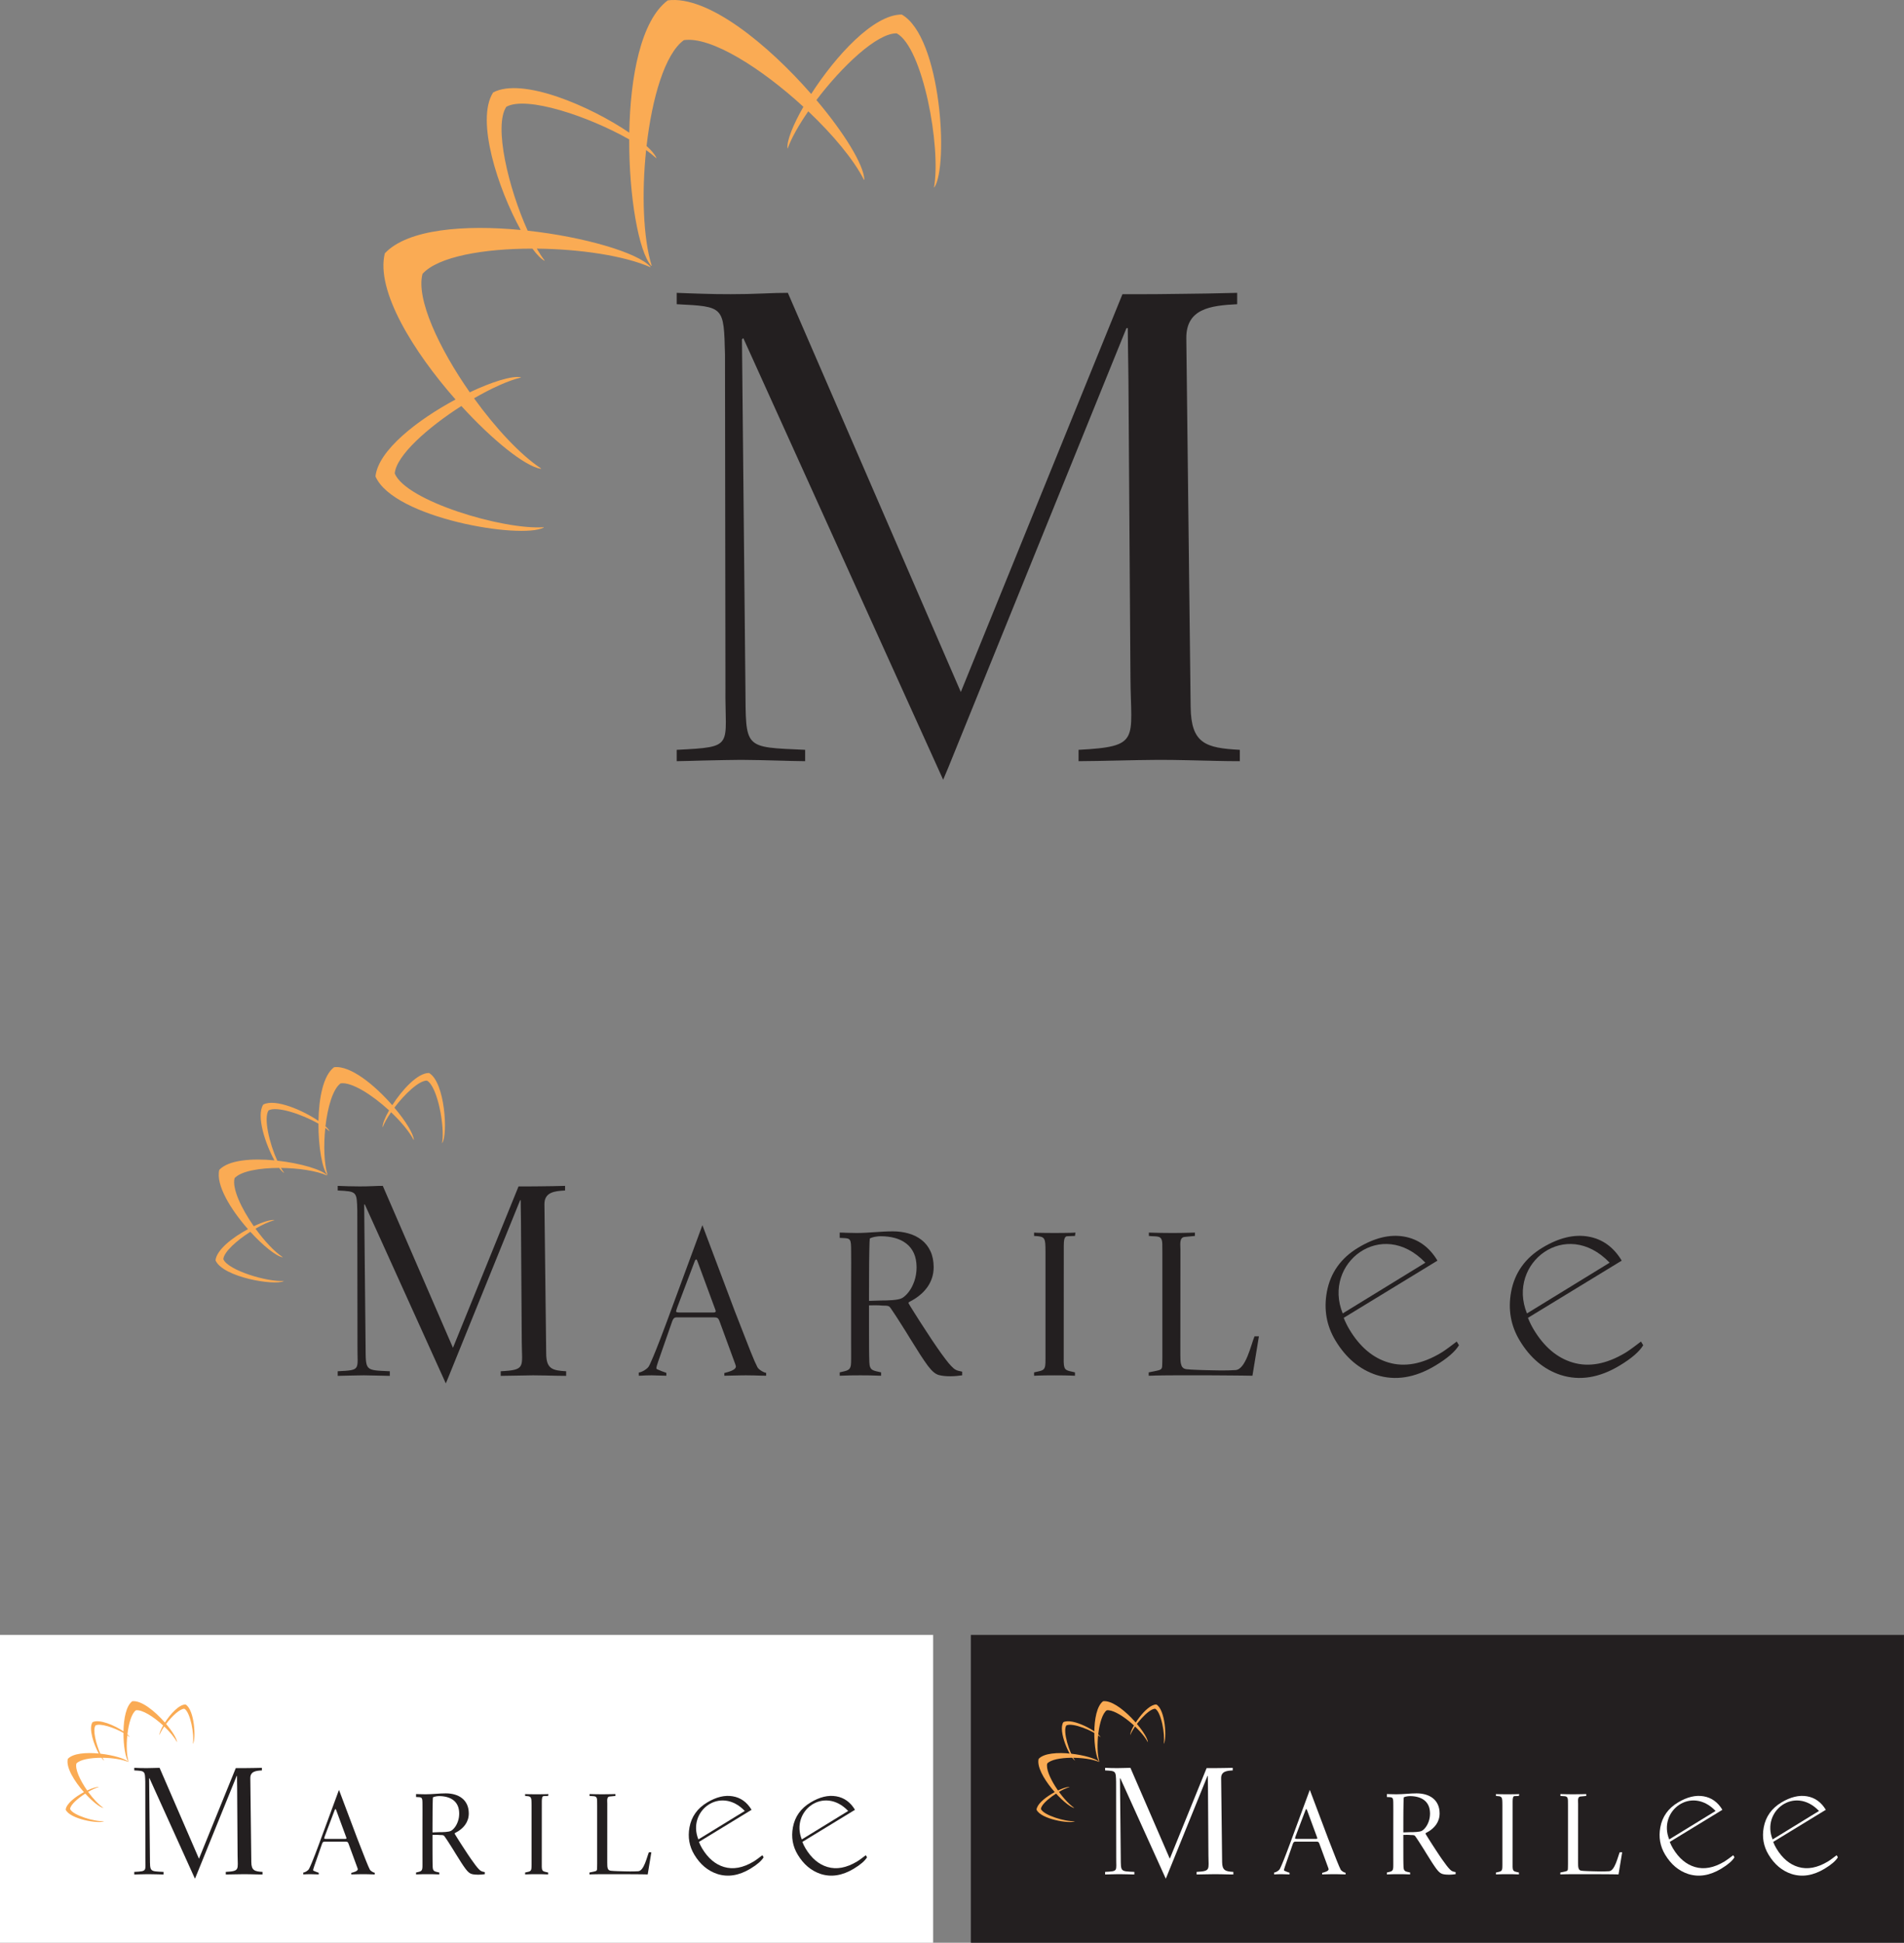
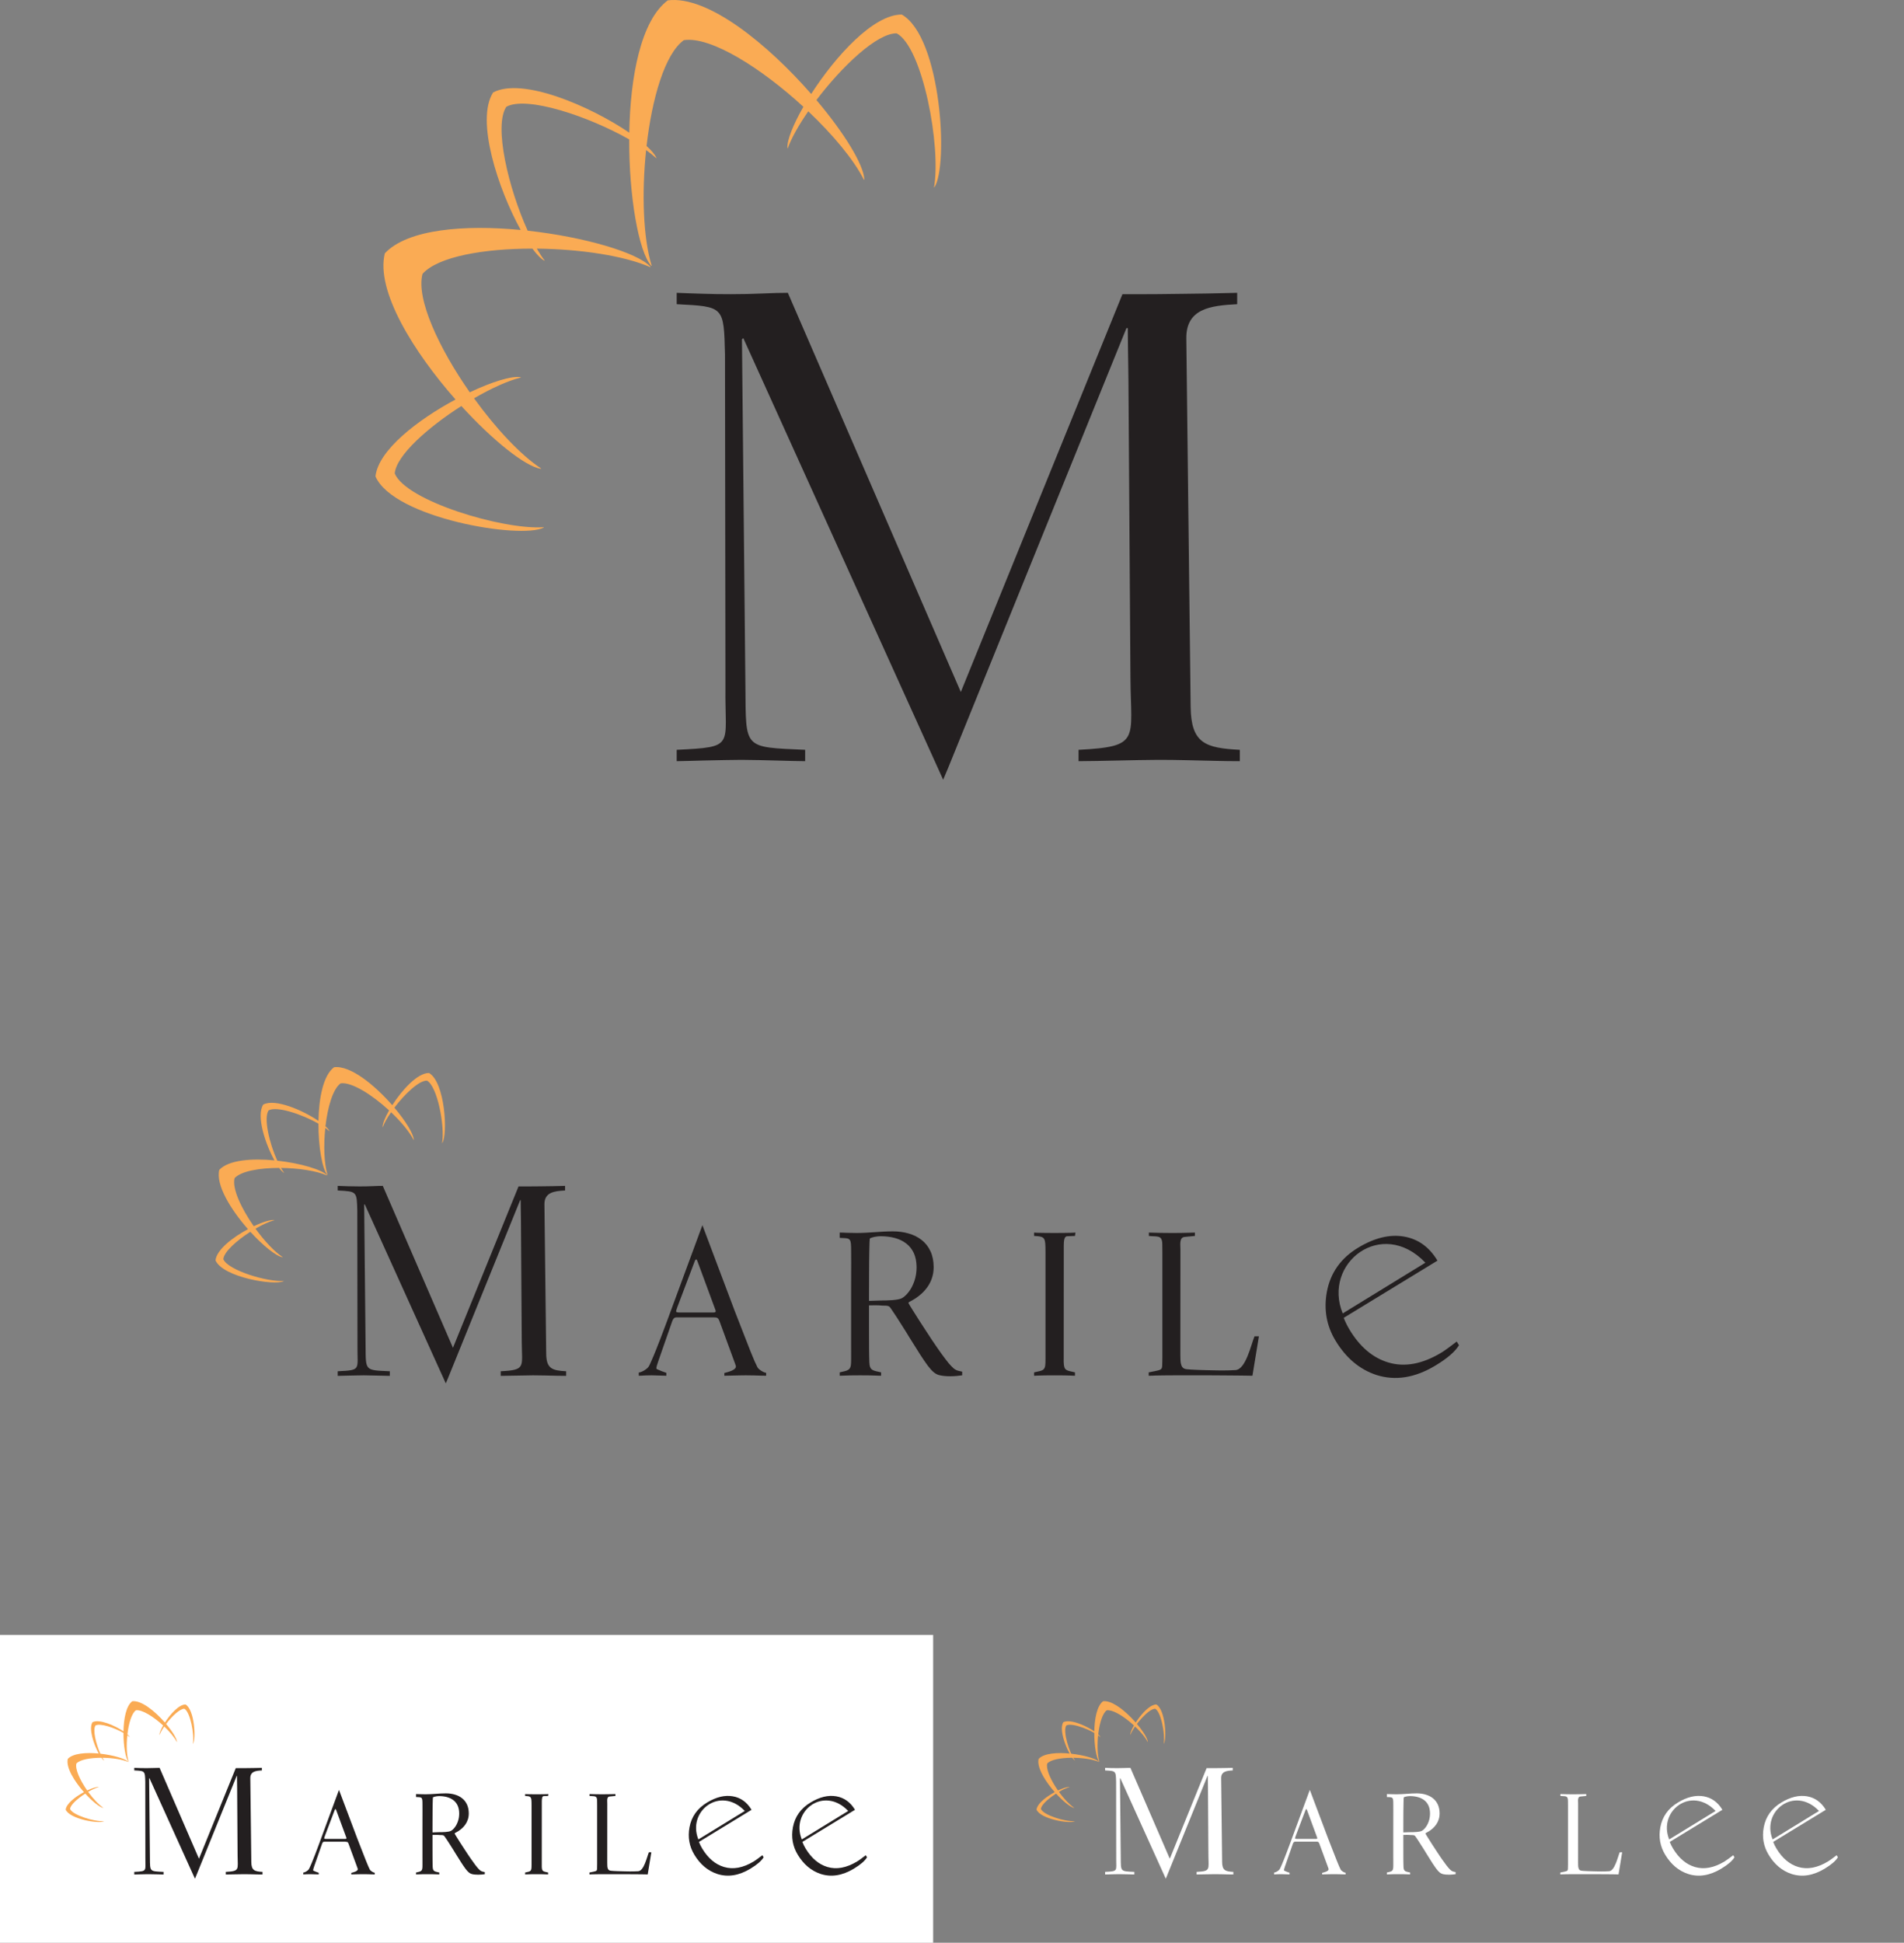
<svg xmlns="http://www.w3.org/2000/svg" width="510.28pt" height="520.62pt" viewBox="0 0 510.28 520.62" version="1.1">
  <rect x="0" y="0" width="510.28" height="520.62" fill="#808080" stroke="none" />
  <defs>
    <clipPath id="clip1">
      <path d="M 0 438 L 251 438 L 251 520.621 L 0 520.621 Z M 0 438 " />
    </clipPath>
    <clipPath id="clip2">
-       <path d="M 260 438 L 510.281 438 L 510.281 520.621 L 260 520.621 Z M 260 438 " />
-     </clipPath>
+       </clipPath>
  </defs>
  <g id="surface1">
    <g clip-path="url(#clip1)" clip-rule="nonzero">
      <path style=" stroke:none;fill-rule:evenodd;fill:rgb(100%,100%,100%);fill-opacity:1;" d="M 0 520.621 L 250.09 520.621 L 250.09 438.137 L 0 438.137 Z M 0 520.621 " />
    </g>
    <path style=" stroke:none;fill-rule:nonzero;fill:rgb(13.699%,12.199%,12.5%);fill-opacity:1;" d="M 145.199 500.262 L 145.207 482.715 C 145.223 482.086 145.25 481.309 145.742 481.32 L 146.895 481.281 L 146.965 480.773 C 146.625 480.785 146.789 480.793 146.441 480.805 C 146.094 480.816 145.715 480.82 145.289 480.824 C 144.871 480.828 144.387 480.836 143.832 480.836 C 143.266 480.836 142.773 480.828 142.344 480.824 C 141.914 480.82 141.527 480.816 141.18 480.805 C 140.836 480.793 141.07 480.785 140.738 480.773 L 140.738 481.281 C 142.156 481.355 142.426 481.43 142.449 482.965 C 142.457 483.289 142.461 483.379 142.461 483.805 L 142.461 499.711 C 142.461 499.988 142.457 500.109 142.449 500.367 C 142.426 501.629 141.918 501.512 140.738 501.801 L 140.738 502.309 C 141.371 502.289 141.715 502.266 142.348 502.258 C 143.336 502.242 144.32 502.242 145.305 502.258 C 145.883 502.262 146.316 502.289 146.895 502.309 L 146.895 501.801 C 145.617 501.484 145.238 501.605 145.199 500.262 " />
    <path style=" stroke:none;fill-rule:nonzero;fill:rgb(13.699%,12.199%,12.5%);fill-opacity:1;" d="M 115.91 491.051 L 115.91 490.176 C 115.91 489.773 115.91 489.293 115.914 488.738 C 115.914 488.188 115.914 487.602 115.922 486.98 C 115.922 486.363 115.926 485.75 115.93 485.148 C 115.941 484.547 115.945 483.992 115.957 483.488 C 115.961 482.98 115.977 482.57 115.988 482.242 C 116.004 481.914 116.016 481.723 116.031 481.66 C 116.16 481.59 116.316 481.527 116.508 481.477 C 116.695 481.426 116.895 481.391 117.098 481.363 C 117.301 481.336 117.484 481.324 117.652 481.324 C 118.422 481.32 119.137 481.41 119.789 481.586 C 120.445 481.766 121.02 482.039 121.508 482.414 C 121.996 482.789 122.379 483.273 122.652 483.867 C 122.926 484.461 123.062 485.176 123.066 486.004 C 123.062 486.754 122.949 487.438 122.734 488.059 C 122.523 488.68 122.254 489.211 121.922 489.648 C 121.594 490.09 121.254 490.414 120.895 490.621 C 120.754 490.703 120.555 490.77 120.293 490.824 C 120.039 490.871 119.754 490.906 119.449 490.934 C 119.137 490.953 118.832 490.977 118.535 490.98 C 118.234 490.984 117.973 490.988 117.746 490.988 Z M 115.961 500.285 C 115.949 500.004 115.945 499.699 115.934 499.379 C 115.93 499.059 115.926 498.684 115.922 498.258 C 115.914 497.828 115.914 497.527 115.914 496.926 C 115.91 496.316 115.91 495.59 115.91 494.742 L 115.91 491.727 C 116.332 491.715 116.66 491.707 116.898 491.707 C 117.141 491.715 117.328 491.719 117.469 491.727 C 117.609 491.734 117.738 491.746 117.867 491.754 C 118.105 491.754 118.301 491.762 118.449 491.77 C 118.594 491.777 118.703 491.797 118.785 491.82 C 118.871 491.848 118.941 491.887 119 491.938 C 119.055 491.988 119.172 492.148 119.355 492.422 C 119.547 492.691 119.766 493.023 120.02 493.414 C 120.273 493.816 120.535 494.219 120.801 494.637 C 121.07 495.055 121.309 495.438 121.523 495.781 C 121.738 496.121 121.895 496.383 121.996 496.559 C 122.633 497.586 123.176 498.449 123.617 499.141 C 124.066 499.836 124.449 500.391 124.766 500.812 C 125.086 501.238 125.375 501.559 125.637 501.773 C 125.895 501.984 126.16 502.133 126.43 502.203 C 127.469 502.48 128.891 502.402 129.926 502.246 L 129.926 501.695 C 129.023 501.516 128.836 501.434 128.262 500.832 C 128.027 500.59 127.746 500.254 127.414 499.816 C 127.078 499.383 126.672 498.816 126.188 498.117 C 125.965 497.797 125.703 497.414 125.406 496.969 C 125.113 496.527 124.801 496.051 124.48 495.555 C 124.152 495.059 123.832 494.57 123.52 494.082 C 123.211 493.602 122.93 493.156 122.68 492.754 C 122.426 492.355 122.227 492.031 122.074 491.781 C 121.926 491.531 121.848 491.387 121.844 491.359 C 121.844 491.324 121.855 491.301 121.879 491.277 C 121.906 491.25 121.949 491.219 122.027 491.176 C 122.277 491.051 122.559 490.887 122.871 490.691 C 123.191 490.484 123.508 490.238 123.828 489.949 C 124.148 489.66 124.445 489.324 124.719 488.938 C 124.988 488.547 125.215 488.109 125.375 487.621 C 125.547 487.125 125.633 486.578 125.637 485.973 C 125.633 485.051 125.469 484.246 125.152 483.574 C 124.836 482.895 124.398 482.332 123.836 481.895 C 123.277 481.453 122.625 481.125 121.879 480.91 C 121.141 480.699 120.344 480.59 119.488 480.59 C 119.047 480.59 118.598 480.605 118.137 480.625 C 117.684 480.652 117.227 480.684 116.766 480.715 C 116.309 480.742 115.855 480.773 115.406 480.797 C 114.957 480.82 114.504 480.836 114.043 480.836 C 113.523 480.828 113.004 480.82 112.484 480.805 C 111.965 480.785 112.023 480.773 111.504 480.773 L 111.504 481.57 C 112.891 481.652 113.191 481.484 113.215 482.965 C 113.219 483.289 113.223 483.379 113.223 483.805 C 113.223 484.227 113.227 484.738 113.227 485.352 C 113.223 485.965 113.223 486.719 113.223 487.613 C 113.223 488.508 113.223 489.594 113.219 490.867 L 113.219 497.387 C 113.223 497.922 113.223 498.375 113.223 498.75 C 113.227 499.117 113.227 499.438 113.223 499.711 C 113.223 499.988 113.219 500.035 113.215 500.297 C 113.188 501.555 112.684 501.512 111.504 501.801 L 111.504 502.309 C 112.16 502.285 112.453 502.266 113.109 502.258 C 113.535 502.25 114.027 502.246 114.594 502.246 C 115.148 502.246 115.645 502.25 116.066 502.258 C 116.719 502.266 117.078 502.285 117.727 502.309 L 117.727 501.801 C 116.527 501.516 116.008 501.562 115.961 500.285 " />
-     <path style=" stroke:none;fill-rule:nonzero;fill:rgb(13.699%,12.199%,12.5%);fill-opacity:1;" d="M 87.441 492.797 C 87.238 492.797 87.102 492.777 87.016 492.754 C 86.93 492.723 86.891 492.688 86.891 492.641 C 86.895 492.566 86.914 492.469 86.957 492.355 C 87 492.242 87.039 492.121 87.074 492 L 89.609 485.301 C 89.668 485.133 89.719 485.012 89.766 484.93 C 89.805 484.852 89.855 484.812 89.918 484.812 C 89.961 484.812 90.004 484.852 90.039 484.934 C 90.074 485.012 90.113 485.113 90.16 485.238 L 92.699 492.121 C 92.746 492.234 92.781 492.332 92.812 492.422 C 92.836 492.516 92.852 492.574 92.852 492.609 C 92.852 492.656 92.828 492.703 92.777 492.738 C 92.727 492.773 92.641 492.797 92.516 492.797 Z M 100.438 501.871 C 100.09 501.852 99.227 501.34 99.094 500.961 C 98.988 500.77 98.859 500.488 98.695 500.113 C 98.539 499.746 98.328 499.242 98.074 498.609 C 97.824 497.973 97.504 497.168 97.125 496.191 C 96.742 495.211 96.273 494.02 95.727 492.609 L 90.848 479.656 L 85.453 494.293 C 85.098 495.242 84.797 496.043 84.551 496.691 C 84.301 497.344 84.09 497.871 83.922 498.289 C 83.758 498.707 83.621 499.043 83.516 499.293 C 83.406 499.551 83.32 499.746 83.25 499.906 C 83.176 500.059 83.117 500.195 83.066 500.32 C 82.98 500.531 82.855 500.793 82.773 500.922 C 82.512 501.32 81.719 501.789 81.277 501.824 L 81.277 502.309 C 81.711 502.309 81.855 502.277 82.293 502.262 C 82.555 502.25 82.867 502.246 83.219 502.246 C 84.027 502.254 84.613 502.297 85.422 502.309 L 85.422 501.871 C 84.941 501.711 84.496 501.547 84.055 501.34 C 83.961 501.297 83.922 501.234 83.922 501.145 C 83.922 501.09 83.941 501.004 83.973 500.879 C 84.008 500.758 84.051 500.625 84.094 500.48 C 84.141 500.336 84.188 500.199 84.227 500.074 L 86.309 494.109 C 86.379 493.895 86.473 493.746 86.574 493.656 C 86.68 493.57 86.812 493.523 86.98 493.527 L 92.484 493.527 C 92.695 493.523 92.859 493.539 92.969 493.566 C 93.082 493.59 93.168 493.652 93.234 493.738 C 93.301 493.824 93.367 493.957 93.434 494.141 L 95.668 500.227 C 95.699 500.305 95.734 500.395 95.77 500.504 C 95.809 500.609 95.84 500.711 95.871 500.809 C 96.043 501.469 94.609 501.766 94.148 501.898 L 94.148 502.309 C 94.934 502.293 95.145 502.281 95.934 502.266 C 96.219 502.262 96.477 502.258 96.707 502.25 C 96.938 502.246 97.16 502.246 97.379 502.246 C 97.855 502.246 98.277 502.25 98.645 502.262 C 99.008 502.273 99.336 502.281 99.629 502.293 C 99.914 502.301 100.188 502.309 100.438 502.309 " />
+     <path style=" stroke:none;fill-rule:nonzero;fill:rgb(13.699%,12.199%,12.5%);fill-opacity:1;" d="M 87.441 492.797 C 87.238 492.797 87.102 492.777 87.016 492.754 C 86.93 492.723 86.891 492.688 86.891 492.641 C 86.895 492.566 86.914 492.469 86.957 492.355 C 87 492.242 87.039 492.121 87.074 492 L 89.609 485.301 C 89.668 485.133 89.719 485.012 89.766 484.93 C 89.805 484.852 89.855 484.812 89.918 484.812 C 89.961 484.812 90.004 484.852 90.039 484.934 C 90.074 485.012 90.113 485.113 90.16 485.238 L 92.699 492.121 C 92.746 492.234 92.781 492.332 92.812 492.422 C 92.836 492.516 92.852 492.574 92.852 492.609 C 92.852 492.656 92.828 492.703 92.777 492.738 C 92.727 492.773 92.641 492.797 92.516 492.797 Z M 100.438 501.871 C 100.09 501.852 99.227 501.34 99.094 500.961 C 98.988 500.77 98.859 500.488 98.695 500.113 C 98.539 499.746 98.328 499.242 98.074 498.609 C 97.824 497.973 97.504 497.168 97.125 496.191 C 96.742 495.211 96.273 494.02 95.727 492.609 L 90.848 479.656 L 85.453 494.293 C 85.098 495.242 84.797 496.043 84.551 496.691 C 84.301 497.344 84.09 497.871 83.922 498.289 C 83.758 498.707 83.621 499.043 83.516 499.293 C 83.406 499.551 83.32 499.746 83.25 499.906 C 83.176 500.059 83.117 500.195 83.066 500.32 C 82.98 500.531 82.855 500.793 82.773 500.922 C 82.512 501.32 81.719 501.789 81.277 501.824 L 81.277 502.309 C 81.711 502.309 81.855 502.277 82.293 502.262 C 82.555 502.25 82.867 502.246 83.219 502.246 C 84.027 502.254 84.613 502.297 85.422 502.309 L 85.422 501.871 C 84.941 501.711 84.496 501.547 84.055 501.34 C 83.961 501.297 83.922 501.234 83.922 501.145 C 83.922 501.09 83.941 501.004 83.973 500.879 C 84.008 500.758 84.051 500.625 84.094 500.48 C 84.141 500.336 84.188 500.199 84.227 500.074 L 86.309 494.109 C 86.379 493.895 86.473 493.746 86.574 493.656 C 86.68 493.57 86.812 493.523 86.98 493.527 L 92.484 493.527 C 93.082 493.59 93.168 493.652 93.234 493.738 C 93.301 493.824 93.367 493.957 93.434 494.141 L 95.668 500.227 C 95.699 500.305 95.734 500.395 95.77 500.504 C 95.809 500.609 95.84 500.711 95.871 500.809 C 96.043 501.469 94.609 501.766 94.148 501.898 L 94.148 502.309 C 94.934 502.293 95.145 502.281 95.934 502.266 C 96.219 502.262 96.477 502.258 96.707 502.25 C 96.938 502.246 97.16 502.246 97.379 502.246 C 97.855 502.246 98.277 502.25 98.645 502.262 C 99.008 502.273 99.336 502.281 99.629 502.293 C 99.914 502.301 100.188 502.309 100.438 502.309 " />
    <path style=" stroke:none;fill-rule:nonzero;fill:rgb(13.699%,12.199%,12.5%);fill-opacity:1;" d="M 174.562 496.375 L 173.902 496.375 C 173.371 497.645 172.602 501.336 171.055 501.457 C 170.766 501.473 170.449 501.484 170.105 501.496 C 169.762 501.508 169.367 501.512 168.934 501.512 C 168.867 501.512 168.715 501.512 168.48 501.508 C 168.246 501.504 167.953 501.496 167.613 501.492 C 167.273 501.484 166.906 501.477 166.52 501.465 C 166.129 501.457 165.754 501.445 165.383 501.43 C 165.016 501.414 164.684 501.398 164.395 501.383 C 164.102 501.371 163.883 501.348 163.734 501.328 C 163.504 501.309 163.32 501.246 163.195 501.152 C 163.066 501.059 162.977 500.938 162.918 500.777 C 162.855 500.625 162.812 500.453 162.785 500.258 C 162.777 500.176 162.766 500.059 162.762 499.898 C 162.754 499.742 162.746 499.504 162.746 499.184 L 162.754 483.371 C 162.781 482.703 162.496 481.457 163.449 481.426 L 164.934 481.281 L 164.934 480.773 C 164.586 480.773 164.465 480.785 163.848 480.805 C 163.227 480.824 162.445 480.836 161.504 480.836 C 160.855 480.836 160.289 480.832 159.805 480.82 C 159.32 480.809 158.902 480.801 158.551 480.789 C 158.203 480.777 158.266 480.773 158.008 480.773 L 158.008 481.281 C 159.238 481.434 160.008 481.066 160.027 482.516 C 160.035 482.84 160.039 483.379 160.039 483.805 L 160.039 499.496 C 160.039 499.77 160.035 500.035 160.027 500.297 C 160.012 501.254 160.059 501.379 159.129 501.566 L 157.98 501.801 L 157.98 502.309 C 158.516 502.309 158.473 502.293 159.004 502.277 C 159.344 502.266 159.758 502.262 160.23 502.258 C 160.711 502.25 161.277 502.246 161.93 502.246 L 167.176 502.246 C 167.816 502.25 168.402 502.25 168.93 502.258 C 169.453 502.258 169.965 502.262 170.461 502.266 C 170.961 502.266 171.488 502.277 172.043 502.281 C 172.605 502.285 172.879 502.297 173.59 502.309 " />
    <path style=" stroke:none;fill-rule:nonzero;fill:rgb(13.699%,12.199%,12.5%);fill-opacity:1;" d="M 70.352 501.633 C 68.246 501.523 67.375 501.242 67.352 499.012 L 67.086 476.535 C 67.062 474.711 68.562 474.523 70.188 474.441 L 70.188 473.75 C 69.422 473.762 68.906 473.777 68.352 473.789 C 67.797 473.797 67.301 473.805 66.875 473.809 C 66.449 473.816 66.051 473.824 65.68 473.824 C 65.309 473.828 64.93 473.828 64.527 473.828 L 63.188 473.828 L 53.324 498.105 L 42.77 473.75 C 42.324 473.75 41.805 473.762 41.207 473.789 C 40.617 473.816 39.977 473.828 39.277 473.828 C 38.695 473.828 38.109 473.824 37.516 473.805 C 36.918 473.789 36.648 473.77 35.988 473.75 L 35.988 474.441 C 38.887 474.586 38.859 474.57 38.934 477.516 L 38.961 497.828 C 38.918 501.445 39.594 501.453 35.988 501.633 L 35.988 502.328 C 36.777 502.312 37.066 502.301 37.582 502.285 C 38.094 502.273 38.535 502.266 38.895 502.258 C 39.258 502.25 39.605 502.246 39.93 502.246 C 40.688 502.25 41.398 502.266 42.059 502.285 C 42.723 502.309 43.312 502.32 43.828 502.328 L 43.828 501.633 C 40.023 501.461 40.219 501.605 40.18 497.785 L 39.969 476.59 L 40.051 476.512 L 52.246 503.457 L 52.555 502.734 L 63.434 475.902 L 63.516 475.902 C 63.516 476.191 63.52 476.617 63.527 477.18 C 63.535 477.738 63.547 478.398 63.555 479.141 L 63.676 497.254 C 63.703 501.031 64.316 501.438 60.512 501.633 L 60.512 502.328 C 61.27 502.32 62.066 502.309 62.906 502.285 C 63.738 502.266 64.562 502.25 65.383 502.246 C 65.941 502.246 66.52 502.25 67.105 502.266 C 67.695 502.277 68.277 502.293 68.859 502.309 C 69.434 502.32 69.836 502.328 70.352 502.328 " />
    <path style=" stroke:none;fill-rule:nonzero;fill:rgb(13.699%,12.199%,12.5%);fill-opacity:1;" d="M 204.32 497.164 L 204.656 497.723 C 204.07 498.691 202.883 499.711 201.102 500.785 C 198.043 502.625 195.094 503.098 192.254 502.195 C 189.719 501.367 187.656 499.641 186.07 497.008 C 184.727 494.77 184.301 492.332 184.785 489.684 C 185.32 486.824 186.895 484.609 189.508 483.035 C 191.961 481.559 194.25 481.008 196.379 481.375 C 198.508 481.738 200.191 482.945 201.422 484.996 L 187.32 493.598 C 187.559 494.215 187.852 494.809 188.188 495.367 C 189.758 497.98 191.715 499.621 194.027 500.312 C 196.477 501.047 199.129 500.566 201.992 498.844 C 202.566 498.5 203.73 497.625 204.32 497.164 M 187.168 492.934 L 199.605 485.305 C 193.039 478.434 184.094 485.375 187.168 492.934 " />
    <path style=" stroke:none;fill-rule:nonzero;fill:rgb(13.699%,12.199%,12.5%);fill-opacity:1;" d="M 232.035 497.164 L 232.371 497.723 C 231.785 498.691 230.598 499.711 228.816 500.785 C 225.758 502.625 222.809 503.098 219.969 502.195 C 217.434 501.367 215.371 499.641 213.785 497.008 C 212.441 494.77 212.016 492.332 212.504 489.684 C 213.039 486.824 214.613 484.609 217.223 483.035 C 219.676 481.559 221.965 481.008 224.098 481.375 C 226.227 481.738 227.906 482.945 229.141 484.996 L 215.035 493.598 C 215.277 494.215 215.566 494.809 215.902 495.367 C 217.477 497.98 219.43 499.621 221.742 500.312 C 224.191 501.047 226.844 500.566 229.707 498.844 C 230.281 498.5 231.449 497.625 232.035 497.164 M 214.887 492.934 L 227.32 485.305 C 220.754 478.434 211.809 485.375 214.887 492.934 " />
    <path style=" stroke:none;fill-rule:nonzero;fill:rgb(98.038%,67.058%,32.941%);fill-opacity:1;" d="M 18.176 471.34 C 19.578 469.848 23.066 469.586 26.469 469.91 C 25.094 467.422 23.703 463.211 24.785 461.523 L 24.789 461.52 C 26.586 460.57 30.742 462.375 33.094 463.977 C 33.152 460.562 33.805 457.129 35.441 455.902 L 35.445 455.902 C 37.895 455.59 41.559 458.598 44.195 461.613 C 45.672 459.312 47.988 456.762 49.719 456.77 L 49.723 456.77 C 52.137 458.145 52.586 466.023 51.711 467.312 L 51.688 467.316 C 52.133 464.852 51.004 458.781 49.414 457.918 C 48.223 457.887 46.078 459.922 44.512 461.984 C 46.199 463.98 47.395 465.918 47.438 466.832 L 47.414 466.855 C 46.789 465.617 45.516 464.094 44.016 462.672 C 43.438 463.504 42.988 464.305 42.762 464.934 L 42.742 464.922 C 42.707 464.445 43.09 463.488 43.719 462.395 C 41.172 460.055 38.078 458.086 36.426 458.328 C 35.27 459.16 34.48 461.871 34.148 464.789 C 34.449 465.066 34.66 465.312 34.746 465.516 L 34.738 465.531 C 34.562 465.371 34.355 465.207 34.121 465.039 C 33.844 467.664 33.938 470.418 34.465 472.102 L 34.43 472.102 C 33.66 471.227 33.074 467.863 33.09 464.387 C 30.625 462.984 26.832 461.707 25.59 462.395 C 24.805 463.562 25.727 467.383 26.895 469.957 C 30.34 470.336 33.602 471.293 34.383 472.152 L 34.379 472.184 C 32.777 471.48 30.074 471.078 27.449 471.051 C 27.609 471.328 27.77 471.574 27.93 471.777 L 27.91 471.785 C 27.703 471.676 27.453 471.418 27.184 471.051 C 24.23 471.051 21.434 471.527 20.477 472.59 C 20.07 474.113 21.484 477.133 23.359 479.816 C 24.719 479.172 25.93 478.801 26.469 478.898 L 26.477 478.918 C 25.711 479.102 24.68 479.57 23.617 480.184 C 24.941 482.016 26.457 483.641 27.715 484.469 L 27.691 484.488 C 26.727 484.332 24.754 482.746 22.848 480.652 C 20.801 481.961 18.871 483.672 18.781 484.77 C 19.469 486.445 25.383 488.223 27.879 488.051 L 27.871 488.07 C 26.496 488.801 18.715 487.504 17.605 484.949 C 17.773 483.355 20.184 481.492 22.488 480.258 C 19.93 477.355 17.613 473.629 18.176 471.344 L 18.176 471.34 " />
    <g clip-path="url(#clip2)" clip-rule="nonzero">
      <path style=" stroke:none;fill-rule:evenodd;fill:rgb(13.699%,12.199%,12.5%);fill-opacity:1;" d="M 260.188 520.621 L 510.273 520.621 L 510.273 438.137 L 260.188 438.137 Z M 260.188 520.621 " />
    </g>
-     <path style=" stroke:none;fill-rule:nonzero;fill:rgb(100%,100%,100%);fill-opacity:1;" d="M 405.387 500.262 L 405.395 482.715 C 405.406 482.086 405.434 481.309 405.93 481.32 L 407.078 481.281 L 407.152 480.773 C 406.809 480.785 406.977 480.793 406.629 480.805 C 406.281 480.816 405.898 480.82 405.477 480.824 C 405.059 480.828 404.574 480.836 404.02 480.836 C 403.453 480.836 402.957 480.828 402.531 480.824 C 402.102 480.82 401.715 480.816 401.367 480.805 C 401.02 480.793 401.258 480.785 400.926 480.773 L 400.926 481.281 C 402.344 481.355 402.613 481.43 402.637 482.965 C 402.641 483.289 402.648 483.379 402.648 483.805 L 402.648 499.711 C 402.648 499.988 402.641 500.109 402.637 500.367 C 402.613 501.629 402.105 501.512 400.926 501.801 L 400.926 502.309 C 401.559 502.289 401.902 502.266 402.535 502.258 C 403.52 502.242 404.508 502.242 405.492 502.258 C 406.07 502.262 406.5 502.289 407.078 502.309 L 407.078 501.801 C 405.805 501.484 405.426 501.605 405.387 500.262 " />
    <path style=" stroke:none;fill-rule:nonzero;fill:rgb(100%,100%,100%);fill-opacity:1;" d="M 376.098 491.051 L 376.098 490.176 C 376.098 489.773 376.098 489.293 376.102 488.738 C 376.102 488.188 376.102 487.602 376.105 486.98 C 376.105 486.363 376.113 485.75 376.117 485.148 C 376.129 484.547 376.133 483.992 376.145 483.488 C 376.148 482.98 376.164 482.57 376.172 482.242 C 376.188 481.914 376.203 481.723 376.219 481.66 C 376.348 481.59 376.504 481.527 376.695 481.477 C 376.883 481.426 377.078 481.391 377.285 481.363 C 377.488 481.336 377.672 481.324 377.84 481.324 C 378.609 481.32 379.324 481.41 379.977 481.586 C 380.633 481.766 381.203 482.039 381.695 482.414 C 382.184 482.789 382.566 483.273 382.84 483.867 C 383.113 484.461 383.246 485.176 383.254 486.004 C 383.246 486.754 383.137 487.438 382.922 488.059 C 382.707 488.68 382.438 489.211 382.105 489.648 C 381.781 490.09 381.438 490.414 381.082 490.621 C 380.938 490.703 380.742 490.77 380.48 490.824 C 380.227 490.871 379.941 490.906 379.637 490.934 C 379.324 490.953 379.02 490.977 378.723 490.98 C 378.422 490.984 378.16 490.988 377.934 490.988 Z M 376.148 500.285 C 376.137 500.004 376.133 499.699 376.121 499.379 C 376.117 499.059 376.113 498.684 376.105 498.258 C 376.102 497.828 376.102 497.527 376.102 496.926 C 376.098 496.316 376.098 495.59 376.098 494.742 L 376.098 491.727 C 376.52 491.715 376.848 491.707 377.086 491.707 C 377.324 491.715 377.516 491.719 377.656 491.727 C 377.793 491.734 377.926 491.746 378.055 491.754 C 378.293 491.754 378.488 491.762 378.637 491.77 C 378.777 491.777 378.891 491.797 378.973 491.82 C 379.059 491.848 379.129 491.887 379.188 491.938 C 379.242 491.988 379.359 492.148 379.543 492.422 C 379.73 492.691 379.949 493.023 380.203 493.414 C 380.461 493.816 380.723 494.219 380.984 494.637 C 381.254 495.055 381.496 495.438 381.711 495.781 C 381.922 496.121 382.078 496.383 382.184 496.559 C 382.82 497.586 383.363 498.449 383.805 499.141 C 384.254 499.836 384.637 500.391 384.949 500.812 C 385.273 501.238 385.562 501.559 385.824 501.773 C 386.082 501.984 386.348 502.133 386.617 502.203 C 387.656 502.48 389.074 502.402 390.113 502.246 L 390.113 501.695 C 389.211 501.516 389.02 501.434 388.449 500.832 C 388.215 500.59 387.934 500.254 387.602 499.816 C 387.266 499.383 386.859 498.816 386.371 498.117 C 386.148 497.797 385.891 497.414 385.594 496.969 C 385.297 496.527 384.988 496.051 384.664 495.555 C 384.34 495.059 384.02 494.57 383.707 494.082 C 383.395 493.602 383.117 493.156 382.867 492.754 C 382.613 492.355 382.414 492.031 382.262 491.781 C 382.113 491.531 382.035 491.387 382.031 491.359 C 382.031 491.324 382.039 491.301 382.066 491.277 C 382.094 491.25 382.137 491.219 382.215 491.176 C 382.465 491.051 382.742 490.887 383.062 490.691 C 383.375 490.484 383.691 490.238 384.016 489.949 C 384.336 489.66 384.629 489.324 384.906 488.938 C 385.176 488.547 385.402 488.109 385.562 487.621 C 385.73 487.125 385.82 486.578 385.824 485.973 C 385.82 485.051 385.656 484.246 385.34 483.574 C 385.023 482.895 384.586 482.332 384.023 481.895 C 383.465 481.453 382.812 481.125 382.066 480.91 C 381.328 480.699 380.531 480.59 379.676 480.59 C 379.23 480.59 378.785 480.605 378.324 480.625 C 377.871 480.652 377.41 480.684 376.953 480.715 C 376.492 480.742 376.039 480.773 375.594 480.797 C 375.145 480.82 374.688 480.836 374.23 480.836 C 373.711 480.828 373.191 480.82 372.672 480.805 C 372.152 480.785 372.211 480.773 371.691 480.773 L 371.691 481.57 C 373.074 481.652 373.379 481.484 373.402 482.965 C 373.406 483.289 373.41 483.379 373.41 483.805 C 373.41 484.227 373.414 484.738 373.414 485.352 C 373.41 485.965 373.41 486.719 373.41 487.613 C 373.41 488.508 373.41 489.594 373.406 490.867 L 373.406 497.387 C 373.41 497.922 373.41 498.375 373.41 498.75 C 373.414 499.117 373.414 499.438 373.41 499.711 C 373.41 499.988 373.406 500.035 373.402 500.297 C 373.375 501.555 372.867 501.512 371.691 501.801 L 371.691 502.309 C 372.348 502.285 372.641 502.266 373.297 502.258 C 373.723 502.25 374.215 502.246 374.781 502.246 C 375.336 502.246 375.832 502.25 376.254 502.258 C 376.906 502.266 377.266 502.285 377.914 502.309 L 377.914 501.801 C 376.715 501.516 376.195 501.562 376.148 500.285 " />
    <path style=" stroke:none;fill-rule:nonzero;fill:rgb(100%,100%,100%);fill-opacity:1;" d="M 347.625 492.797 C 347.43 492.797 347.289 492.777 347.203 492.754 C 347.117 492.723 347.074 492.688 347.074 492.641 C 347.082 492.566 347.102 492.469 347.141 492.355 C 347.188 492.242 347.223 492.121 347.258 492 L 349.797 485.301 C 349.855 485.133 349.906 485.012 349.949 484.93 C 349.992 484.852 350.043 484.812 350.105 484.812 C 350.148 484.812 350.191 484.852 350.227 484.934 C 350.262 485.012 350.305 485.113 350.348 485.238 L 352.887 492.121 C 352.934 492.234 352.969 492.332 353 492.422 C 353.023 492.516 353.039 492.574 353.039 492.609 C 353.039 492.656 353.016 492.703 352.965 492.738 C 352.91 492.773 352.824 492.797 352.703 492.797 Z M 360.625 501.871 C 360.273 501.852 359.414 501.34 359.277 500.961 C 359.18 500.77 359.047 500.488 358.883 500.113 C 358.723 499.746 358.516 499.242 358.262 498.609 C 358.012 497.973 357.688 497.168 357.312 496.191 C 356.93 495.211 356.461 494.02 355.914 492.609 L 351.035 479.656 L 345.637 494.293 C 345.285 495.242 344.984 496.043 344.734 496.691 C 344.484 497.344 344.277 497.871 344.109 498.289 C 343.945 498.707 343.809 499.043 343.699 499.293 C 343.594 499.551 343.508 499.746 343.438 499.906 C 343.363 500.059 343.305 500.195 343.254 500.32 C 343.164 500.531 343.043 500.793 342.961 500.922 C 342.699 501.32 341.906 501.789 341.461 501.824 L 341.461 502.309 C 341.898 502.309 342.043 502.277 342.477 502.262 C 342.742 502.25 343.055 502.246 343.406 502.246 C 344.215 502.254 344.805 502.297 345.609 502.309 L 345.609 501.871 C 345.129 501.711 344.68 501.547 344.242 501.34 C 344.148 501.297 344.109 501.234 344.109 501.145 C 344.109 501.09 344.129 501.004 344.16 500.879 C 344.195 500.758 344.234 500.625 344.281 500.48 C 344.328 500.336 344.375 500.199 344.414 500.074 L 346.492 494.109 C 346.566 493.895 346.656 493.746 346.762 493.656 C 346.867 493.57 347 493.523 347.168 493.527 L 352.672 493.527 C 352.883 493.523 353.047 493.539 353.156 493.566 C 353.27 493.59 353.355 493.652 353.422 493.738 C 353.488 493.824 353.555 493.957 353.621 494.141 L 355.855 500.227 C 355.887 500.305 355.922 500.395 355.957 500.504 C 355.996 500.609 356.027 500.711 356.059 500.809 C 356.23 501.469 354.797 501.766 354.336 501.898 L 354.336 502.309 C 355.121 502.293 355.332 502.281 356.117 502.266 C 356.402 502.262 356.664 502.258 356.895 502.25 C 357.121 502.246 357.348 502.246 357.566 502.246 C 358.039 502.246 358.465 502.25 358.832 502.262 C 359.191 502.273 359.523 502.281 359.812 502.293 C 360.102 502.301 360.375 502.309 360.625 502.309 " />
    <path style=" stroke:none;fill-rule:nonzero;fill:rgb(100%,100%,100%);fill-opacity:1;" d="M 434.75 496.375 L 434.09 496.375 C 433.562 497.645 432.785 501.336 431.242 501.457 C 430.949 501.473 430.637 501.484 430.293 501.496 C 429.945 501.508 429.555 501.512 429.121 501.512 C 429.055 501.512 428.902 501.512 428.668 501.508 C 428.434 501.504 428.141 501.496 427.801 501.492 C 427.461 501.484 427.094 501.477 426.703 501.465 C 426.316 501.457 425.938 501.445 425.566 501.43 C 425.199 501.414 424.867 501.398 424.578 501.383 C 424.289 501.371 424.07 501.348 423.922 501.328 C 423.691 501.309 423.508 501.246 423.383 501.152 C 423.254 501.059 423.16 500.938 423.105 500.777 C 423.047 500.625 422.996 500.453 422.973 500.258 C 422.965 500.176 422.953 500.059 422.945 499.898 C 422.941 499.742 422.934 499.504 422.934 499.184 L 422.941 483.371 C 422.969 482.703 422.68 481.457 423.637 481.426 L 425.117 481.281 L 425.117 480.773 C 424.773 480.773 424.648 480.785 424.031 480.805 C 423.41 480.824 422.633 480.836 421.688 480.836 C 421.039 480.836 420.477 480.832 419.992 480.82 C 419.508 480.809 419.09 480.801 418.738 480.789 C 418.391 480.777 418.449 480.773 418.195 480.773 L 418.195 481.281 C 419.426 481.434 420.191 481.066 420.215 482.516 C 420.223 482.84 420.227 483.379 420.227 483.805 L 420.227 499.496 C 420.227 499.77 420.223 500.035 420.215 500.297 C 420.195 501.254 420.246 501.379 419.316 501.566 L 418.168 501.801 L 418.168 502.309 C 418.703 502.309 418.656 502.293 419.191 502.277 C 419.531 502.266 419.945 502.262 420.418 502.258 C 420.898 502.25 421.465 502.246 422.117 502.246 L 427.363 502.246 C 428.004 502.25 428.59 502.25 429.113 502.258 C 429.641 502.258 430.148 502.262 430.645 502.266 C 431.145 502.266 431.676 502.277 432.23 502.281 C 432.789 502.285 433.066 502.297 433.773 502.309 " />
    <path style=" stroke:none;fill-rule:nonzero;fill:rgb(100%,100%,100%);fill-opacity:1;" d="M 330.539 501.633 C 328.434 501.523 327.562 501.242 327.535 499.012 L 327.273 476.535 C 327.25 474.711 328.746 474.523 330.375 474.441 L 330.375 473.75 C 329.609 473.762 329.094 473.777 328.539 473.789 C 327.984 473.797 327.488 473.805 327.062 473.809 C 326.637 473.816 326.238 473.824 325.863 473.824 C 325.492 473.828 325.113 473.828 324.715 473.828 L 323.375 473.828 L 313.512 498.105 L 302.957 473.75 C 302.512 473.75 301.988 473.762 301.395 473.789 C 300.805 473.816 300.164 473.828 299.465 473.828 C 298.883 473.828 298.297 473.824 297.699 473.805 C 297.105 473.789 296.836 473.77 296.176 473.75 L 296.176 474.441 C 299.07 474.586 299.047 474.57 299.121 477.516 L 299.148 497.828 C 299.105 501.445 299.781 501.453 296.176 501.633 L 296.176 502.328 C 296.965 502.312 297.254 502.301 297.766 502.285 C 298.281 502.273 298.723 502.266 299.078 502.258 C 299.445 502.25 299.789 502.246 300.113 502.246 C 300.871 502.25 301.582 502.266 302.246 502.285 C 302.91 502.309 303.496 502.32 304.012 502.328 L 304.012 501.633 C 300.211 501.461 300.402 501.605 300.367 497.785 L 300.156 476.59 L 300.238 476.512 L 312.434 503.457 L 312.738 502.734 L 323.617 475.902 L 323.699 475.902 C 323.699 476.191 323.707 476.617 323.715 477.18 C 323.723 477.738 323.734 478.398 323.742 479.141 L 323.863 497.254 C 323.887 501.031 324.504 501.438 320.695 501.633 L 320.695 502.328 C 321.453 502.32 322.254 502.309 323.094 502.285 C 323.926 502.266 324.75 502.25 325.566 502.246 C 326.129 502.246 326.703 502.25 327.293 502.266 C 327.883 502.277 328.465 502.293 329.047 502.309 C 329.621 502.32 330.023 502.328 330.539 502.328 " />
    <path style=" stroke:none;fill-rule:nonzero;fill:rgb(100%,100%,100%);fill-opacity:1;" d="M 464.508 497.164 L 464.844 497.723 C 464.258 498.691 463.07 499.711 461.285 500.785 C 458.23 502.625 455.281 503.098 452.441 502.195 C 449.902 501.367 447.844 499.641 446.258 497.008 C 444.914 494.77 444.484 492.332 444.973 489.684 C 445.508 486.824 447.082 484.609 449.695 483.035 C 452.148 481.559 454.438 481.008 456.566 481.375 C 458.695 481.738 460.379 482.945 461.609 484.996 L 447.504 493.598 C 447.746 494.215 448.039 494.809 448.375 495.367 C 449.945 497.98 451.902 499.621 454.215 500.312 C 456.66 501.047 459.312 500.566 462.18 498.844 C 462.75 498.5 463.918 497.625 464.508 497.164 M 447.355 492.934 L 459.789 485.305 C 453.227 478.434 444.281 485.375 447.355 492.934 " />
    <path style=" stroke:none;fill-rule:nonzero;fill:rgb(100%,100%,100%);fill-opacity:1;" d="M 492.223 497.164 L 492.559 497.723 C 491.973 498.691 490.785 499.711 489.004 500.785 C 485.945 502.625 482.996 503.098 480.156 502.195 C 477.617 501.367 475.559 499.641 473.973 497.008 C 472.629 494.77 472.199 492.332 472.688 489.684 C 473.227 486.824 474.797 484.609 477.41 483.035 C 479.863 481.559 482.152 481.008 484.281 481.375 C 486.41 481.738 488.094 482.945 489.324 484.996 L 475.223 493.598 C 475.461 494.215 475.754 494.809 476.09 495.367 C 477.66 497.98 479.617 499.621 481.93 500.312 C 484.379 501.047 487.031 500.566 489.895 498.844 C 490.469 498.5 491.633 497.625 492.223 497.164 M 475.07 492.934 L 487.504 485.305 C 480.938 478.434 471.996 485.375 475.07 492.934 " />
    <path style=" stroke:none;fill-rule:nonzero;fill:rgb(98.038%,67.058%,32.941%);fill-opacity:1;" d="M 278.363 471.34 C 281.246 468.273 292.984 470.41 294.57 472.152 L 294.566 472.184 C 291.102 470.66 282.496 470.555 280.664 472.59 C 279.957 475.234 284.734 482.395 287.898 484.469 L 287.875 484.488 C 285.551 484.109 277.359 475.43 278.359 471.344 L 278.363 471.34 " />
    <path style=" stroke:none;fill-rule:nonzero;fill:rgb(98.038%,67.058%,32.941%);fill-opacity:1;" d="M 295.633 455.902 C 299.805 455.367 307.512 464.48 307.625 466.832 L 307.602 466.855 C 305.898 463.477 299.32 457.926 296.609 458.332 C 294.387 459.926 293.523 468.488 294.648 472.098 L 294.617 472.102 C 293.062 470.332 292.258 458.422 295.629 455.906 " />
    <path style=" stroke:none;fill-rule:nonzero;fill:rgb(98.038%,67.058%,32.941%);fill-opacity:1;" d="M 284.973 461.523 C 283.469 463.863 286.727 471.051 288.098 471.785 L 288.117 471.777 C 286.582 469.801 284.77 463.898 285.777 462.395 C 287.363 461.52 293.086 463.836 294.922 465.531 L 294.934 465.512 C 294.316 464.082 287.438 460.223 284.977 461.52 L 284.977 461.523 " />
    <path style=" stroke:none;fill-rule:nonzero;fill:rgb(98.038%,67.058%,32.941%);fill-opacity:1;" d="M 309.902 456.77 C 307.121 456.758 302.812 463.371 302.93 464.922 L 302.949 464.934 C 303.789 462.578 307.789 457.871 309.602 457.914 C 311.191 458.781 312.316 464.852 311.875 467.316 L 311.895 467.312 C 312.77 466.023 312.324 458.145 309.906 456.77 " />
    <path style=" stroke:none;fill-rule:nonzero;fill:rgb(98.038%,67.058%,32.941%);fill-opacity:1;" d="M 277.793 484.949 C 278.086 482.18 285.121 478.613 286.652 478.898 L 286.664 478.918 C 284.23 479.5 279.121 482.965 278.969 484.77 C 279.652 486.445 285.566 488.223 288.062 488.051 L 288.059 488.07 C 286.684 488.801 278.898 487.504 277.793 484.953 L 277.793 484.949 " />
    <path style=" stroke:none;fill-rule:nonzero;fill:rgb(13.699%,12.199%,12.5%);fill-opacity:1;" d="M 285.078 365.027 L 285.098 333.766 C 285.117 332.648 285.168 331.262 286.051 331.285 L 288.098 331.211 L 288.227 330.309 C 287.617 330.328 287.91 330.344 287.293 330.363 C 286.676 330.383 285.992 330.391 285.238 330.398 C 284.496 330.41 283.633 330.418 282.641 330.418 C 281.637 330.418 280.754 330.41 279.992 330.398 C 279.227 330.391 278.539 330.383 277.922 330.363 C 277.305 330.344 277.727 330.328 277.137 330.309 L 277.137 331.211 C 279.66 331.348 280.141 331.473 280.18 334.215 C 280.191 334.793 280.199 334.949 280.199 335.703 L 280.199 364.051 C 280.199 364.539 280.191 364.758 280.18 365.219 C 280.137 367.465 279.234 367.258 277.137 367.773 L 277.137 368.676 C 278.262 368.637 278.871 368.594 280 368.582 C 281.758 368.562 283.512 368.559 285.266 368.582 C 286.301 368.594 287.066 368.641 288.098 368.676 L 288.098 367.773 C 285.824 367.207 285.152 367.422 285.078 365.027 " />
    <path style=" stroke:none;fill-rule:nonzero;fill:rgb(13.699%,12.199%,12.5%);fill-opacity:1;" d="M 232.898 348.617 L 232.898 347.059 C 232.898 346.34 232.898 345.484 232.906 344.496 C 232.906 343.516 232.906 342.473 232.914 341.363 C 232.914 340.266 232.926 339.176 232.934 338.102 C 232.953 337.031 232.961 336.039 232.98 335.141 C 232.988 334.242 233.016 333.508 233.035 332.926 C 233.062 332.344 233.09 332 233.113 331.891 C 233.344 331.762 233.625 331.652 233.961 331.562 C 234.297 331.473 234.648 331.406 235.016 331.363 C 235.379 331.309 235.703 331.289 236.004 331.289 C 237.375 331.281 238.648 331.445 239.809 331.754 C 240.98 332.07 241.996 332.562 242.871 333.234 C 243.742 333.898 244.422 334.762 244.914 335.82 C 245.395 336.875 245.641 338.148 245.648 339.629 C 245.641 340.965 245.441 342.18 245.059 343.289 C 244.676 344.395 244.195 345.34 243.605 346.121 C 243.023 346.902 242.414 347.484 241.777 347.855 C 241.523 348.004 241.172 348.121 240.707 348.211 C 240.254 348.301 239.746 348.363 239.199 348.41 C 238.648 348.445 238.102 348.484 237.574 348.492 C 237.039 348.5 236.578 348.512 236.168 348.512 Z M 232.988 365.07 C 232.969 364.57 232.961 364.027 232.941 363.453 C 232.934 362.883 232.926 362.219 232.914 361.457 C 232.906 360.691 232.906 360.152 232.906 359.082 C 232.898 358 232.898 356.703 232.898 355.195 L 232.898 349.816 C 233.652 349.801 234.23 349.789 234.66 349.789 C 235.086 349.801 235.422 349.809 235.676 349.816 C 235.922 349.836 236.156 349.855 236.387 349.871 C 236.812 349.871 237.156 349.883 237.422 349.898 C 237.676 349.91 237.875 349.945 238.02 349.988 C 238.176 350.035 238.301 350.109 238.402 350.199 C 238.504 350.289 238.711 350.57 239.039 351.062 C 239.371 351.543 239.766 352.133 240.219 352.832 C 240.672 353.543 241.137 354.258 241.605 355.004 C 242.09 355.75 242.516 356.43 242.898 357.047 C 243.277 357.656 243.562 358.117 243.742 358.43 C 244.879 360.262 245.84 361.797 246.629 363.031 C 247.43 364.266 248.109 365.258 248.672 366.012 C 249.246 366.766 249.762 367.336 250.227 367.719 C 250.688 368.102 251.16 368.363 251.645 368.492 C 253.488 368.977 256.02 368.84 257.867 368.562 L 257.867 367.582 C 256.258 367.262 255.926 367.113 254.902 366.047 C 254.484 365.613 253.984 365.012 253.395 364.23 C 252.797 363.461 252.07 362.449 251.207 361.207 C 250.809 360.637 250.344 359.953 249.816 359.164 C 249.289 358.371 248.734 357.527 248.164 356.641 C 247.582 355.758 247.012 354.887 246.457 354.023 C 245.902 353.16 245.402 352.371 244.961 351.652 C 244.504 350.945 244.148 350.363 243.879 349.918 C 243.613 349.473 243.48 349.219 243.469 349.164 C 243.469 349.109 243.488 349.062 243.531 349.02 C 243.578 348.973 243.66 348.918 243.797 348.836 C 244.242 348.617 244.738 348.328 245.305 347.973 C 245.867 347.609 246.43 347.176 247.004 346.656 C 247.574 346.141 248.102 345.539 248.59 344.852 C 249.07 344.16 249.473 343.379 249.762 342.508 C 250.062 341.625 250.219 340.652 250.227 339.574 C 250.219 337.93 249.926 336.492 249.363 335.297 C 248.801 334.09 248.02 333.09 247.02 332.309 C 246.02 331.516 244.859 330.938 243.531 330.555 C 242.215 330.176 240.801 329.98 239.273 329.98 C 238.484 329.98 237.684 330.012 236.867 330.047 C 236.059 330.094 235.242 330.145 234.422 330.199 C 233.605 330.254 232.797 330.309 231.996 330.348 C 231.199 330.391 230.391 330.418 229.574 330.418 C 228.648 330.41 227.719 330.391 226.797 330.363 C 225.867 330.328 225.973 330.309 225.047 330.309 L 225.047 331.727 C 227.516 331.875 228.051 331.57 228.094 334.215 C 228.102 334.793 228.109 334.949 228.109 335.703 C 228.109 336.457 228.121 337.375 228.121 338.465 C 228.109 339.555 228.109 340.898 228.109 342.496 C 228.109 344.086 228.109 346.02 228.102 348.293 L 228.102 359.906 C 228.109 360.863 228.109 361.672 228.109 362.332 C 228.121 362.988 228.121 363.559 228.109 364.051 C 228.109 364.539 228.102 364.625 228.094 365.09 C 228.051 367.336 227.148 367.258 225.047 367.77 L 225.047 368.672 C 226.219 368.637 226.738 368.598 227.91 368.582 C 228.664 368.574 229.547 368.562 230.555 368.562 C 231.547 368.562 232.426 368.574 233.18 368.582 C 234.34 368.598 234.98 368.637 236.137 368.672 L 236.137 367.77 C 233.996 367.262 233.07 367.348 232.988 365.07 " />
    <path style=" stroke:none;fill-rule:nonzero;fill:rgb(13.699%,12.199%,12.5%);fill-opacity:1;" d="M 182.176 351.727 C 181.82 351.727 181.574 351.699 181.422 351.652 C 181.266 351.598 181.191 351.535 181.191 351.453 C 181.203 351.316 181.238 351.145 181.312 350.945 C 181.395 350.746 181.457 350.527 181.52 350.309 L 186.043 338.375 C 186.145 338.074 186.234 337.855 186.316 337.711 C 186.387 337.574 186.48 337.504 186.59 337.504 C 186.672 337.504 186.742 337.574 186.805 337.723 C 186.867 337.855 186.941 338.039 187.023 338.266 L 191.547 350.527 C 191.629 350.727 191.691 350.898 191.746 351.062 C 191.793 351.227 191.82 351.336 191.82 351.398 C 191.82 351.48 191.773 351.562 191.684 351.625 C 191.594 351.691 191.438 351.727 191.219 351.727 Z M 205.332 367.895 C 204.707 367.859 203.176 366.953 202.938 366.273 C 202.754 365.93 202.52 365.43 202.227 364.77 C 201.945 364.113 201.574 363.215 201.117 362.09 C 200.676 360.953 200.102 359.52 199.43 357.773 C 198.75 356.031 197.914 353.906 196.941 351.398 L 188.246 328.32 L 178.633 354.395 C 178.004 356.086 177.469 357.512 177.023 358.664 C 176.578 359.828 176.207 360.773 175.906 361.516 C 175.617 362.262 175.371 362.859 175.18 363.305 C 174.988 363.758 174.836 364.113 174.711 364.395 C 174.582 364.664 174.473 364.914 174.383 365.133 C 174.227 365.512 174.008 365.977 173.859 366.203 C 173.395 366.914 171.98 367.75 171.191 367.812 L 171.191 368.672 C 171.965 368.672 172.227 368.621 173 368.59 C 173.473 368.574 174.027 368.562 174.652 368.562 C 176.094 368.578 177.145 368.656 178.582 368.672 L 178.582 367.898 C 177.723 367.613 176.926 367.316 176.145 366.949 C 175.98 366.875 175.906 366.766 175.906 366.602 C 175.906 366.504 175.945 366.348 175.996 366.129 C 176.062 365.91 176.133 365.676 176.215 365.422 C 176.297 365.156 176.379 364.922 176.453 364.695 L 180.156 354.066 C 180.285 353.688 180.449 353.426 180.629 353.258 C 180.82 353.105 181.059 353.023 181.355 353.035 L 191.164 353.035 C 191.539 353.023 191.828 353.051 192.027 353.098 C 192.227 353.145 192.383 353.25 192.5 353.406 C 192.617 353.559 192.738 353.797 192.855 354.121 L 196.832 364.965 C 196.887 365.105 196.949 365.266 197.016 365.457 C 197.086 365.648 197.141 365.828 197.195 366.004 C 197.504 367.176 194.949 367.711 194.125 367.941 L 194.125 368.672 C 195.527 368.648 195.902 368.625 197.305 368.602 C 197.812 368.59 198.277 368.582 198.684 368.574 C 199.094 368.562 199.492 368.562 199.883 368.562 C 200.73 368.562 201.484 368.574 202.137 368.59 C 202.781 368.609 203.371 368.629 203.891 368.645 C 204.398 368.664 204.887 368.672 205.332 368.672 " />
    <path style=" stroke:none;fill-rule:nonzero;fill:rgb(13.699%,12.199%,12.5%);fill-opacity:1;" d="M 337.395 358.102 L 336.219 358.102 C 335.273 360.367 333.898 366.938 331.145 367.156 C 330.629 367.184 330.062 367.211 329.453 367.23 C 328.84 367.246 328.141 367.258 327.367 367.258 C 327.246 367.258 326.977 367.258 326.559 367.246 C 326.141 367.238 325.621 367.23 325.016 367.219 C 324.406 367.211 323.754 367.191 323.062 367.176 C 322.371 367.156 321.699 367.137 321.035 367.109 C 320.383 367.082 319.789 367.055 319.273 367.027 C 318.754 367.004 318.367 366.965 318.102 366.93 C 317.691 366.895 317.367 366.785 317.141 366.621 C 316.914 366.449 316.746 366.23 316.648 365.949 C 316.539 365.676 316.461 365.367 316.414 365.023 C 316.395 364.875 316.379 364.664 316.367 364.387 C 316.359 364.105 316.34 363.676 316.34 363.105 L 316.359 334.934 C 316.402 333.746 315.895 331.527 317.598 331.465 L 320.238 331.211 L 320.238 330.309 C 319.621 330.309 319.402 330.328 318.301 330.363 C 317.195 330.398 315.805 330.418 314.121 330.418 C 312.969 330.418 311.965 330.41 311.102 330.391 C 310.238 330.371 309.492 330.355 308.867 330.336 C 308.246 330.316 308.355 330.309 307.902 330.309 L 307.902 331.211 C 310.09 331.48 311.461 330.832 311.5 333.41 C 311.508 333.992 311.52 334.953 311.52 335.703 L 311.52 363.664 C 311.52 364.152 311.508 364.625 311.5 365.09 C 311.465 366.793 311.551 367.02 309.898 367.355 L 307.855 367.773 L 307.855 368.672 C 308.805 368.672 308.727 368.645 309.672 368.617 C 310.281 368.602 311.02 368.59 311.863 368.582 C 312.715 368.574 313.727 368.562 314.887 368.562 L 324.23 368.562 C 325.379 368.574 326.422 368.574 327.355 368.582 C 328.293 368.582 329.203 368.59 330.082 368.602 C 330.973 368.602 331.914 368.617 332.906 368.629 C 333.906 368.637 334.395 368.656 335.66 368.672 " />
    <path style=" stroke:none;fill-rule:nonzero;fill:rgb(13.699%,12.199%,12.5%);fill-opacity:1;" d="M 151.73 367.473 C 147.98 367.277 146.43 366.777 146.383 362.801 L 145.91 322.758 C 145.875 319.508 148.539 319.176 151.441 319.031 L 151.441 317.793 C 150.078 317.816 149.152 317.844 148.164 317.867 C 147.18 317.879 146.297 317.891 145.539 317.902 C 144.777 317.914 144.066 317.926 143.406 317.926 C 142.742 317.938 142.066 317.938 141.355 317.938 L 138.969 317.938 L 121.395 361.188 L 102.59 317.793 C 101.797 317.793 100.867 317.816 99.809 317.867 C 98.758 317.914 97.613 317.938 96.371 317.938 C 95.336 317.938 94.285 317.926 93.227 317.891 C 92.164 317.867 91.688 317.828 90.508 317.793 L 90.508 319.031 C 95.668 319.285 95.625 319.258 95.758 324.504 L 95.805 360.691 C 95.73 367.141 96.934 367.156 90.508 367.473 L 90.508 368.707 C 91.918 368.684 92.43 368.66 93.344 368.637 C 94.262 368.613 95.043 368.602 95.684 368.59 C 96.336 368.574 96.949 368.562 97.527 368.562 C 98.879 368.574 100.145 368.602 101.324 368.637 C 102.508 368.672 103.555 368.695 104.473 368.707 L 104.473 367.473 C 97.695 367.168 98.043 367.418 97.977 360.617 L 97.602 322.855 L 97.746 322.711 L 119.477 370.723 L 120.02 369.434 L 139.402 321.625 L 139.547 321.625 C 139.547 322.145 139.559 322.902 139.57 323.906 C 139.586 324.906 139.609 326.074 139.621 327.402 L 139.836 359.668 C 139.883 366.402 140.977 367.121 134.195 367.473 L 134.195 368.707 C 135.547 368.695 136.969 368.672 138.465 368.637 C 139.945 368.602 141.414 368.574 142.875 368.562 C 143.875 368.562 144.898 368.574 145.949 368.602 C 146.996 368.625 148.035 368.648 149.07 368.672 C 150.094 368.695 150.812 368.707 151.73 368.707 " />
    <path style=" stroke:none;fill-rule:nonzero;fill:rgb(13.699%,12.199%,12.5%);fill-opacity:1;" d="M 390.41 359.508 L 391.012 360.5 C 389.965 362.23 387.852 364.051 384.672 365.961 C 379.227 369.238 373.973 370.078 368.91 368.477 C 364.391 367 360.723 363.918 357.898 359.227 C 355.504 355.246 354.738 350.898 355.609 346.18 C 356.562 341.086 359.367 337.141 364.02 334.34 C 368.387 331.711 372.469 330.723 376.266 331.375 C 380.059 332.027 383.055 334.18 385.246 337.828 L 360.121 353.156 C 360.551 354.258 361.07 355.316 361.668 356.309 C 364.469 360.965 367.949 363.887 372.07 365.117 C 376.434 366.426 381.156 365.57 386.262 362.5 C 387.281 361.887 389.359 360.332 390.41 359.508 M 359.852 351.977 L 382.008 338.379 C 370.309 326.141 354.375 338.508 359.852 351.977 " />
-     <path style=" stroke:none;fill-rule:nonzero;fill:rgb(13.699%,12.199%,12.5%);fill-opacity:1;" d="M 439.789 359.508 L 440.391 360.5 C 439.34 362.23 437.23 364.051 434.051 365.961 C 428.605 369.238 423.352 370.078 418.289 368.477 C 413.77 367 410.098 363.918 407.277 359.227 C 404.883 355.246 404.117 350.898 404.988 346.18 C 405.941 341.086 408.746 337.141 413.398 334.34 C 417.766 331.711 421.848 330.723 425.645 331.375 C 429.438 332.027 432.43 334.18 434.629 337.828 L 409.5 353.156 C 409.93 354.258 410.449 355.316 411.047 356.309 C 413.848 360.965 417.328 363.887 421.449 365.117 C 425.812 366.426 430.535 365.57 435.641 362.5 C 436.66 361.887 438.738 360.332 439.789 359.508 M 409.23 351.977 L 431.387 338.379 C 419.688 326.141 403.754 338.508 409.23 351.977 " />
    <path style=" stroke:none;fill-rule:nonzero;fill:rgb(98.038%,67.058%,32.941%);fill-opacity:1;" d="M 58.773 313.496 C 61.27 310.844 67.484 310.379 73.547 310.957 C 71.098 306.52 68.617 299.016 70.551 296.008 L 70.555 296.008 L 70.555 296.004 C 73.758 294.316 81.164 297.531 85.348 300.383 C 85.457 294.301 86.617 288.18 89.531 286 L 89.535 286.004 L 89.539 285.996 C 93.906 285.438 100.434 290.801 105.129 296.172 C 107.762 292.066 111.891 287.527 114.969 287.539 L 114.973 287.543 L 114.977 287.539 C 119.281 289.996 120.078 304.031 118.52 306.324 L 118.48 306.328 C 119.27 301.941 117.262 291.125 114.426 289.586 C 112.301 289.535 108.484 293.156 105.695 296.836 C 108.703 300.391 110.828 303.844 110.91 305.473 L 110.867 305.512 C 109.754 303.309 107.48 300.59 104.809 298.059 C 103.781 299.539 102.977 300.965 102.574 302.09 L 102.547 302.066 C 102.48 301.219 103.16 299.516 104.277 297.566 C 99.738 293.395 94.23 289.887 91.285 290.32 C 89.227 291.801 87.82 296.629 87.227 301.828 C 87.77 302.32 88.145 302.762 88.297 303.121 L 88.281 303.152 C 87.969 302.867 87.602 302.574 87.18 302.273 C 86.691 306.949 86.855 311.859 87.789 314.855 L 87.734 314.855 C 86.363 313.297 85.32 307.309 85.344 301.113 C 80.953 298.617 74.199 296.34 71.98 297.566 C 70.586 299.645 72.223 306.449 74.305 311.035 C 80.445 311.711 86.254 313.414 87.648 314.949 L 87.641 315.008 C 84.785 313.75 79.973 313.035 75.297 312.988 C 75.582 313.484 75.871 313.922 76.152 314.281 L 76.113 314.297 C 75.746 314.098 75.301 313.641 74.82 312.984 C 69.562 312.984 64.578 313.84 62.871 315.727 C 62.148 318.441 64.664 323.824 68.008 328.605 C 70.43 327.453 72.59 326.789 73.547 326.969 L 73.566 327 C 72.199 327.328 70.359 328.164 68.473 329.258 C 70.828 332.52 73.523 335.418 75.77 336.887 L 75.723 336.926 C 74.008 336.645 70.492 333.824 67.094 330.098 C 63.453 332.422 60.016 335.473 59.848 337.43 C 61.074 340.414 71.609 343.582 76.059 343.273 L 76.047 343.309 C 73.598 344.609 59.73 342.301 57.758 337.75 L 57.758 337.746 C 58.059 334.902 62.352 331.59 66.457 329.387 C 61.902 324.215 57.773 317.578 58.77 313.504 L 58.773 313.504 " />
    <path style=" stroke:none;fill-rule:nonzero;fill:rgb(13.699%,12.199%,12.5%);fill-opacity:1;" d="M 332.277 200.941 C 323.035 200.461 319.215 199.223 319.098 189.418 L 317.938 90.715 C 317.844 82.699 324.418 81.879 331.566 81.523 L 331.566 78.477 C 328.211 78.535 325.934 78.598 323.496 78.656 C 321.059 78.684 318.891 78.715 317.02 78.742 C 315.145 78.773 313.395 78.805 311.758 78.805 C 310.125 78.836 308.461 78.836 306.707 78.836 L 300.824 78.836 L 257.504 185.445 L 211.148 78.477 C 209.188 78.477 206.902 78.535 204.285 78.656 C 201.699 78.773 198.879 78.836 195.816 78.836 C 193.262 78.836 190.676 78.805 188.062 78.715 C 185.445 78.656 184.273 78.566 181.359 78.477 L 181.359 81.523 C 194.086 82.16 193.977 82.09 194.301 95.02 L 194.422 184.227 C 194.234 200.121 197.199 200.156 181.359 200.941 L 181.359 203.984 C 184.836 203.926 186.102 203.867 188.359 203.809 C 190.617 203.75 192.551 203.719 194.121 203.688 C 195.727 203.66 197.242 203.629 198.672 203.629 C 201.996 203.66 205.117 203.719 208.027 203.809 C 210.941 203.898 213.527 203.957 215.785 203.984 L 215.785 200.941 C 199.086 200.188 199.938 200.809 199.773 184.047 L 198.848 90.957 L 199.203 90.602 L 252.77 208.953 L 254.113 205.77 L 301.895 87.926 L 302.25 87.926 C 302.25 89.203 302.281 91.074 302.309 93.543 C 302.34 96.008 302.406 98.891 302.43 102.16 L 302.965 181.699 C 303.074 198.305 305.773 200.07 289.059 200.941 L 289.059 203.984 C 292.387 203.957 295.891 203.898 299.578 203.809 C 303.23 203.719 306.855 203.66 310.453 203.629 C 312.918 203.629 315.441 203.66 318.027 203.719 C 320.613 203.777 323.172 203.836 325.723 203.898 C 328.25 203.957 330.02 203.984 332.277 203.984 " />
    <path style=" stroke:none;fill-rule:nonzero;fill:rgb(98.038%,67.058%,32.941%);fill-opacity:1;" d="M 103.137 67.887 C 109.285 61.348 124.613 60.199 139.551 61.625 C 133.512 50.684 127.402 32.191 132.164 24.773 L 132.176 24.773 L 132.176 24.766 C 140.074 20.605 158.328 28.531 168.648 35.555 C 168.91 20.562 171.773 5.477 178.957 0.105 L 178.969 0.109 L 178.977 0.098 C 189.738 -1.281 205.836 11.938 217.402 25.18 C 223.902 15.062 234.074 3.875 241.664 3.898 L 241.668 3.906 L 241.68 3.902 C 252.297 9.953 254.254 44.551 250.41 50.211 L 250.32 50.219 C 252.266 39.402 247.316 12.738 240.328 8.941 C 235.09 8.816 225.676 17.746 218.805 26.812 C 226.215 35.574 231.457 44.086 231.652 48.105 L 231.551 48.203 C 228.812 42.773 223.203 36.066 216.617 29.832 C 214.09 33.484 212.102 36.996 211.109 39.766 L 211.035 39.711 C 210.879 37.617 212.559 33.418 215.312 28.617 C 204.125 18.332 190.543 9.68 183.281 10.758 C 178.203 14.402 174.742 26.305 173.281 39.125 C 174.613 40.336 175.535 41.426 175.914 42.309 L 175.871 42.391 C 175.109 41.688 174.199 40.961 173.16 40.223 C 171.953 51.75 172.363 63.848 174.664 71.234 L 174.523 71.238 C 171.145 67.391 168.574 52.629 168.633 37.363 C 157.809 31.203 141.156 25.594 135.699 28.613 C 132.258 33.738 136.293 50.512 141.422 61.82 C 156.559 63.48 170.883 67.688 174.316 71.469 L 174.301 71.605 C 167.262 68.508 155.391 66.746 143.867 66.633 C 144.574 67.852 145.277 68.93 145.973 69.824 L 145.887 69.859 C 144.977 69.371 143.879 68.234 142.691 66.629 C 129.734 66.625 117.441 68.727 113.238 73.383 C 111.457 80.074 117.66 93.344 125.898 105.129 C 131.875 102.297 137.199 100.656 139.555 101.094 L 139.598 101.176 C 136.23 101.98 131.695 104.043 127.043 106.738 C 132.852 114.773 139.5 121.926 145.027 125.547 L 144.922 125.637 C 140.688 124.949 132.027 117.992 123.648 108.805 C 114.672 114.535 106.199 122.059 105.789 126.879 C 108.805 134.238 134.777 142.047 145.742 141.285 L 145.723 141.379 C 139.68 144.582 105.496 138.887 100.633 127.676 L 100.637 127.668 L 100.633 127.66 C 101.371 120.656 111.961 112.484 122.082 107.059 C 110.848 94.305 100.672 77.949 103.129 67.906 L 103.141 67.902 " />
  </g>
</svg>